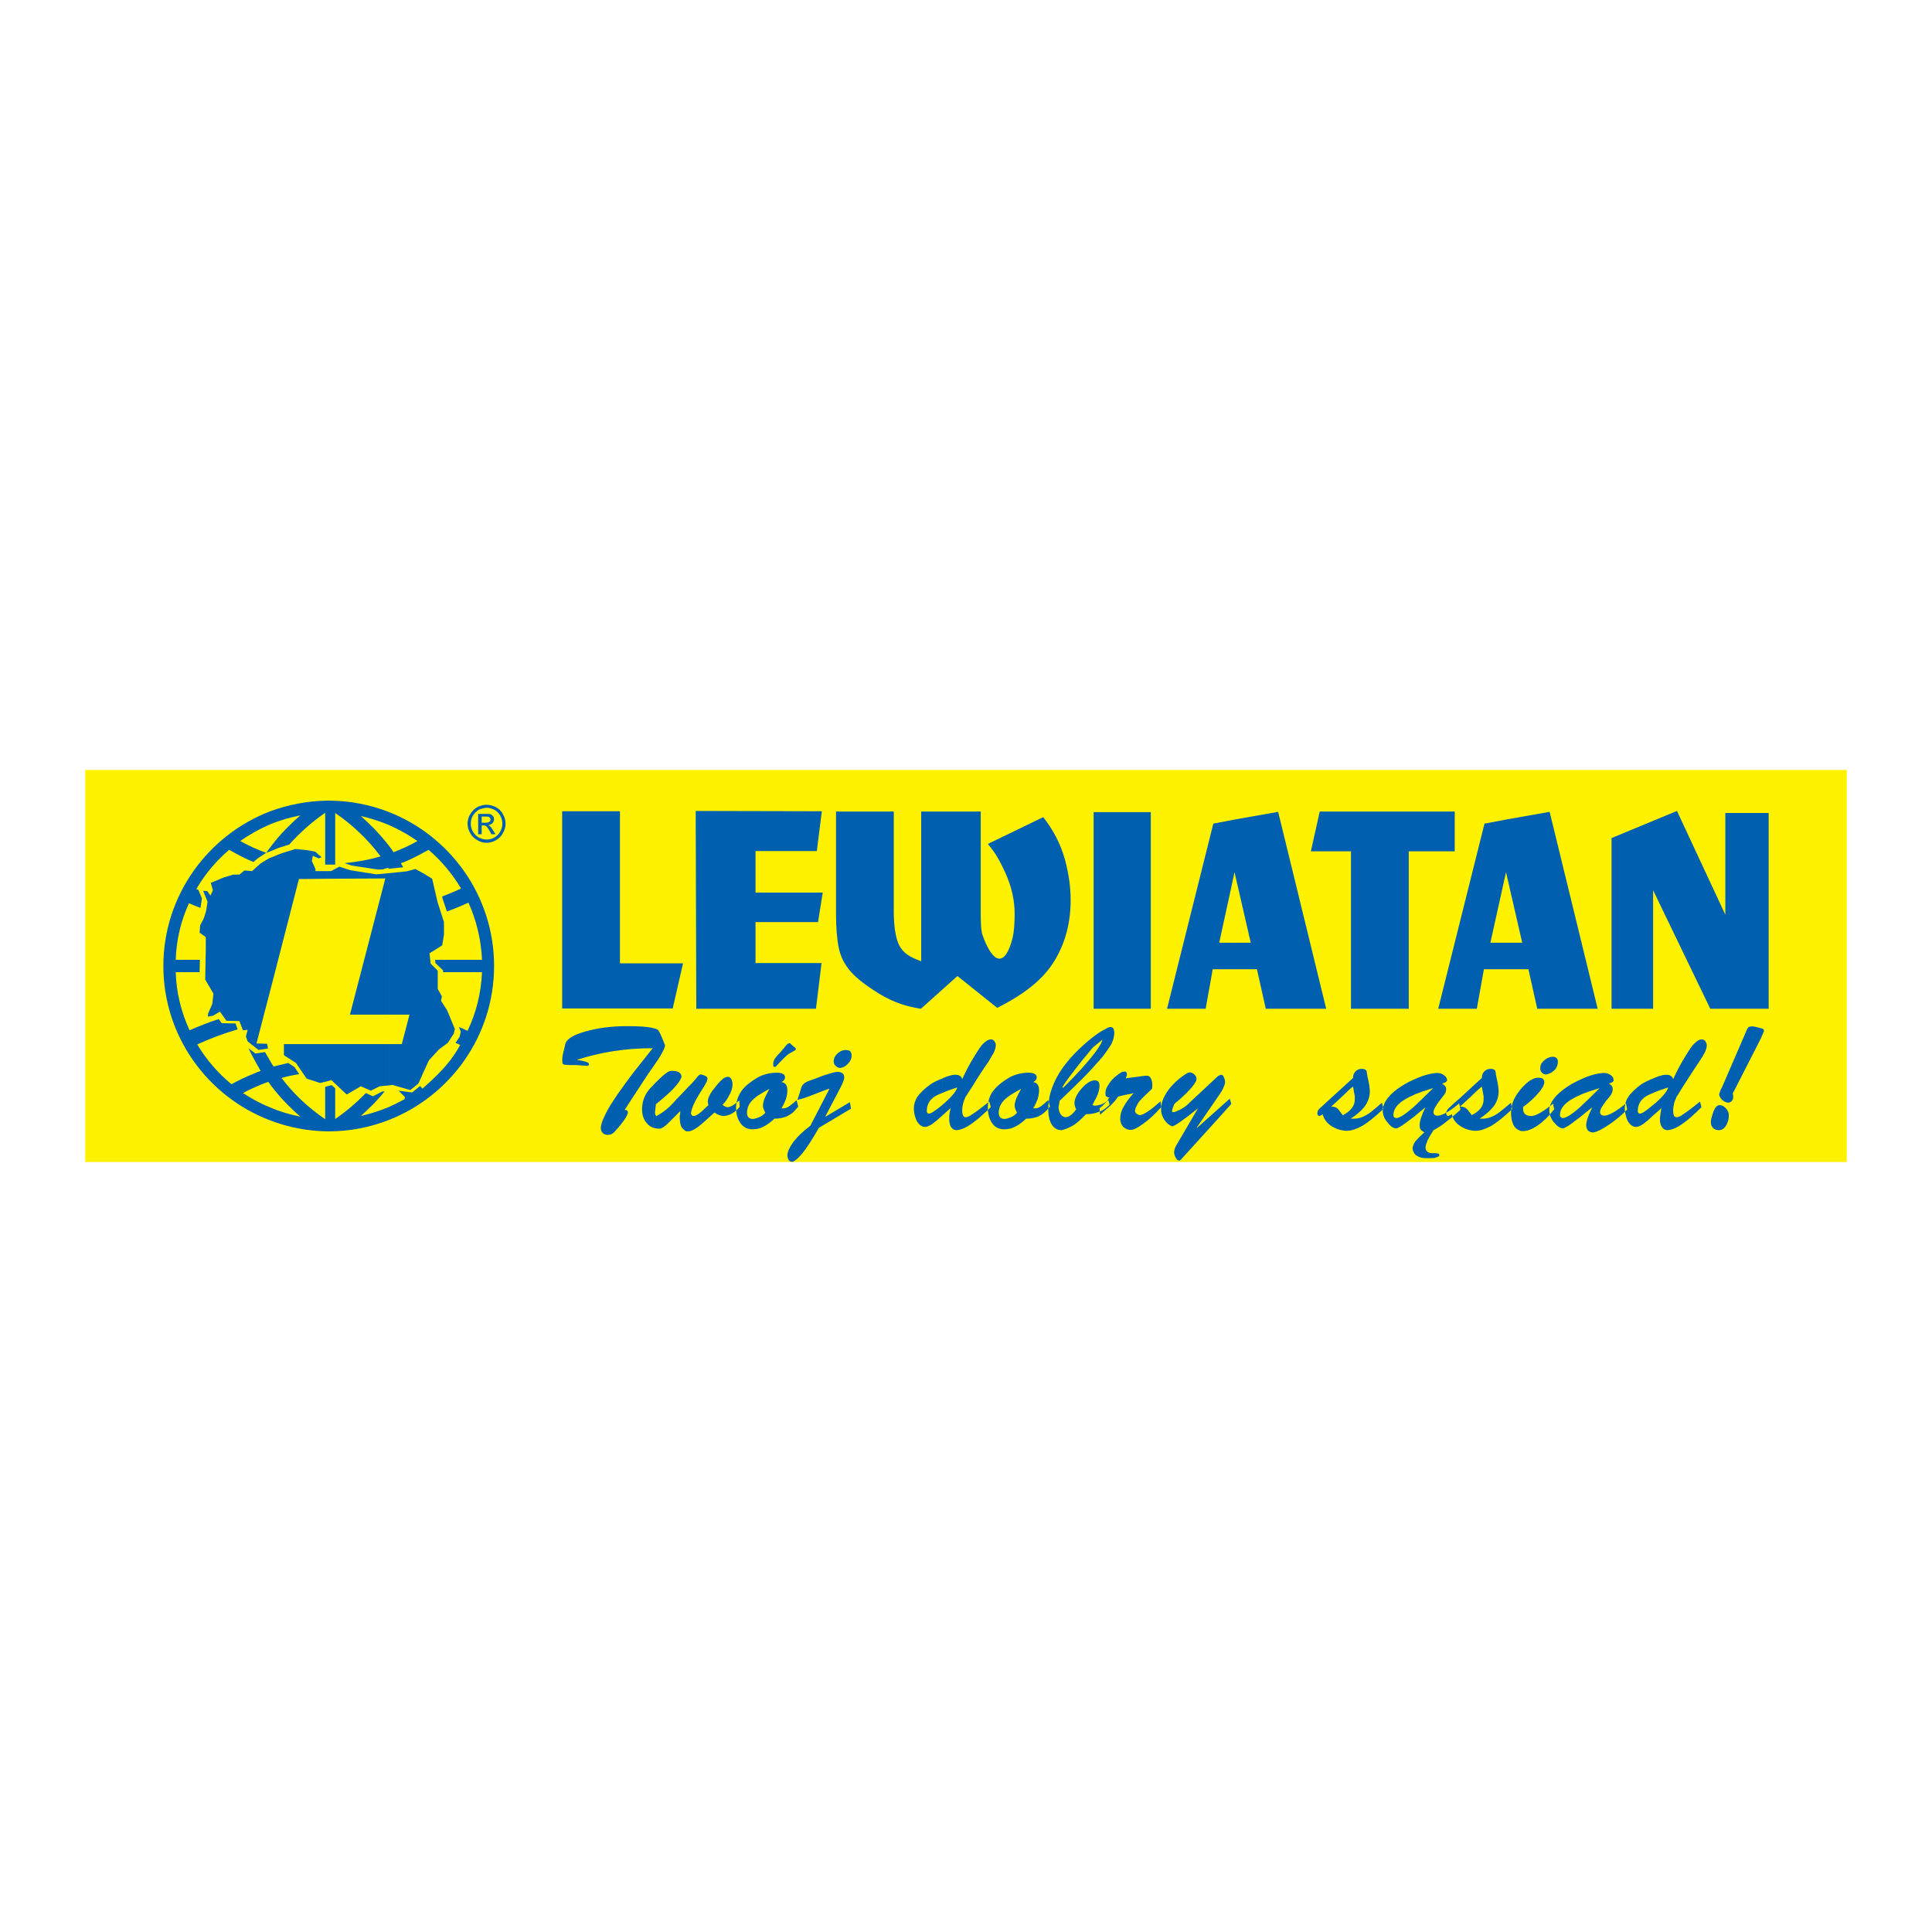
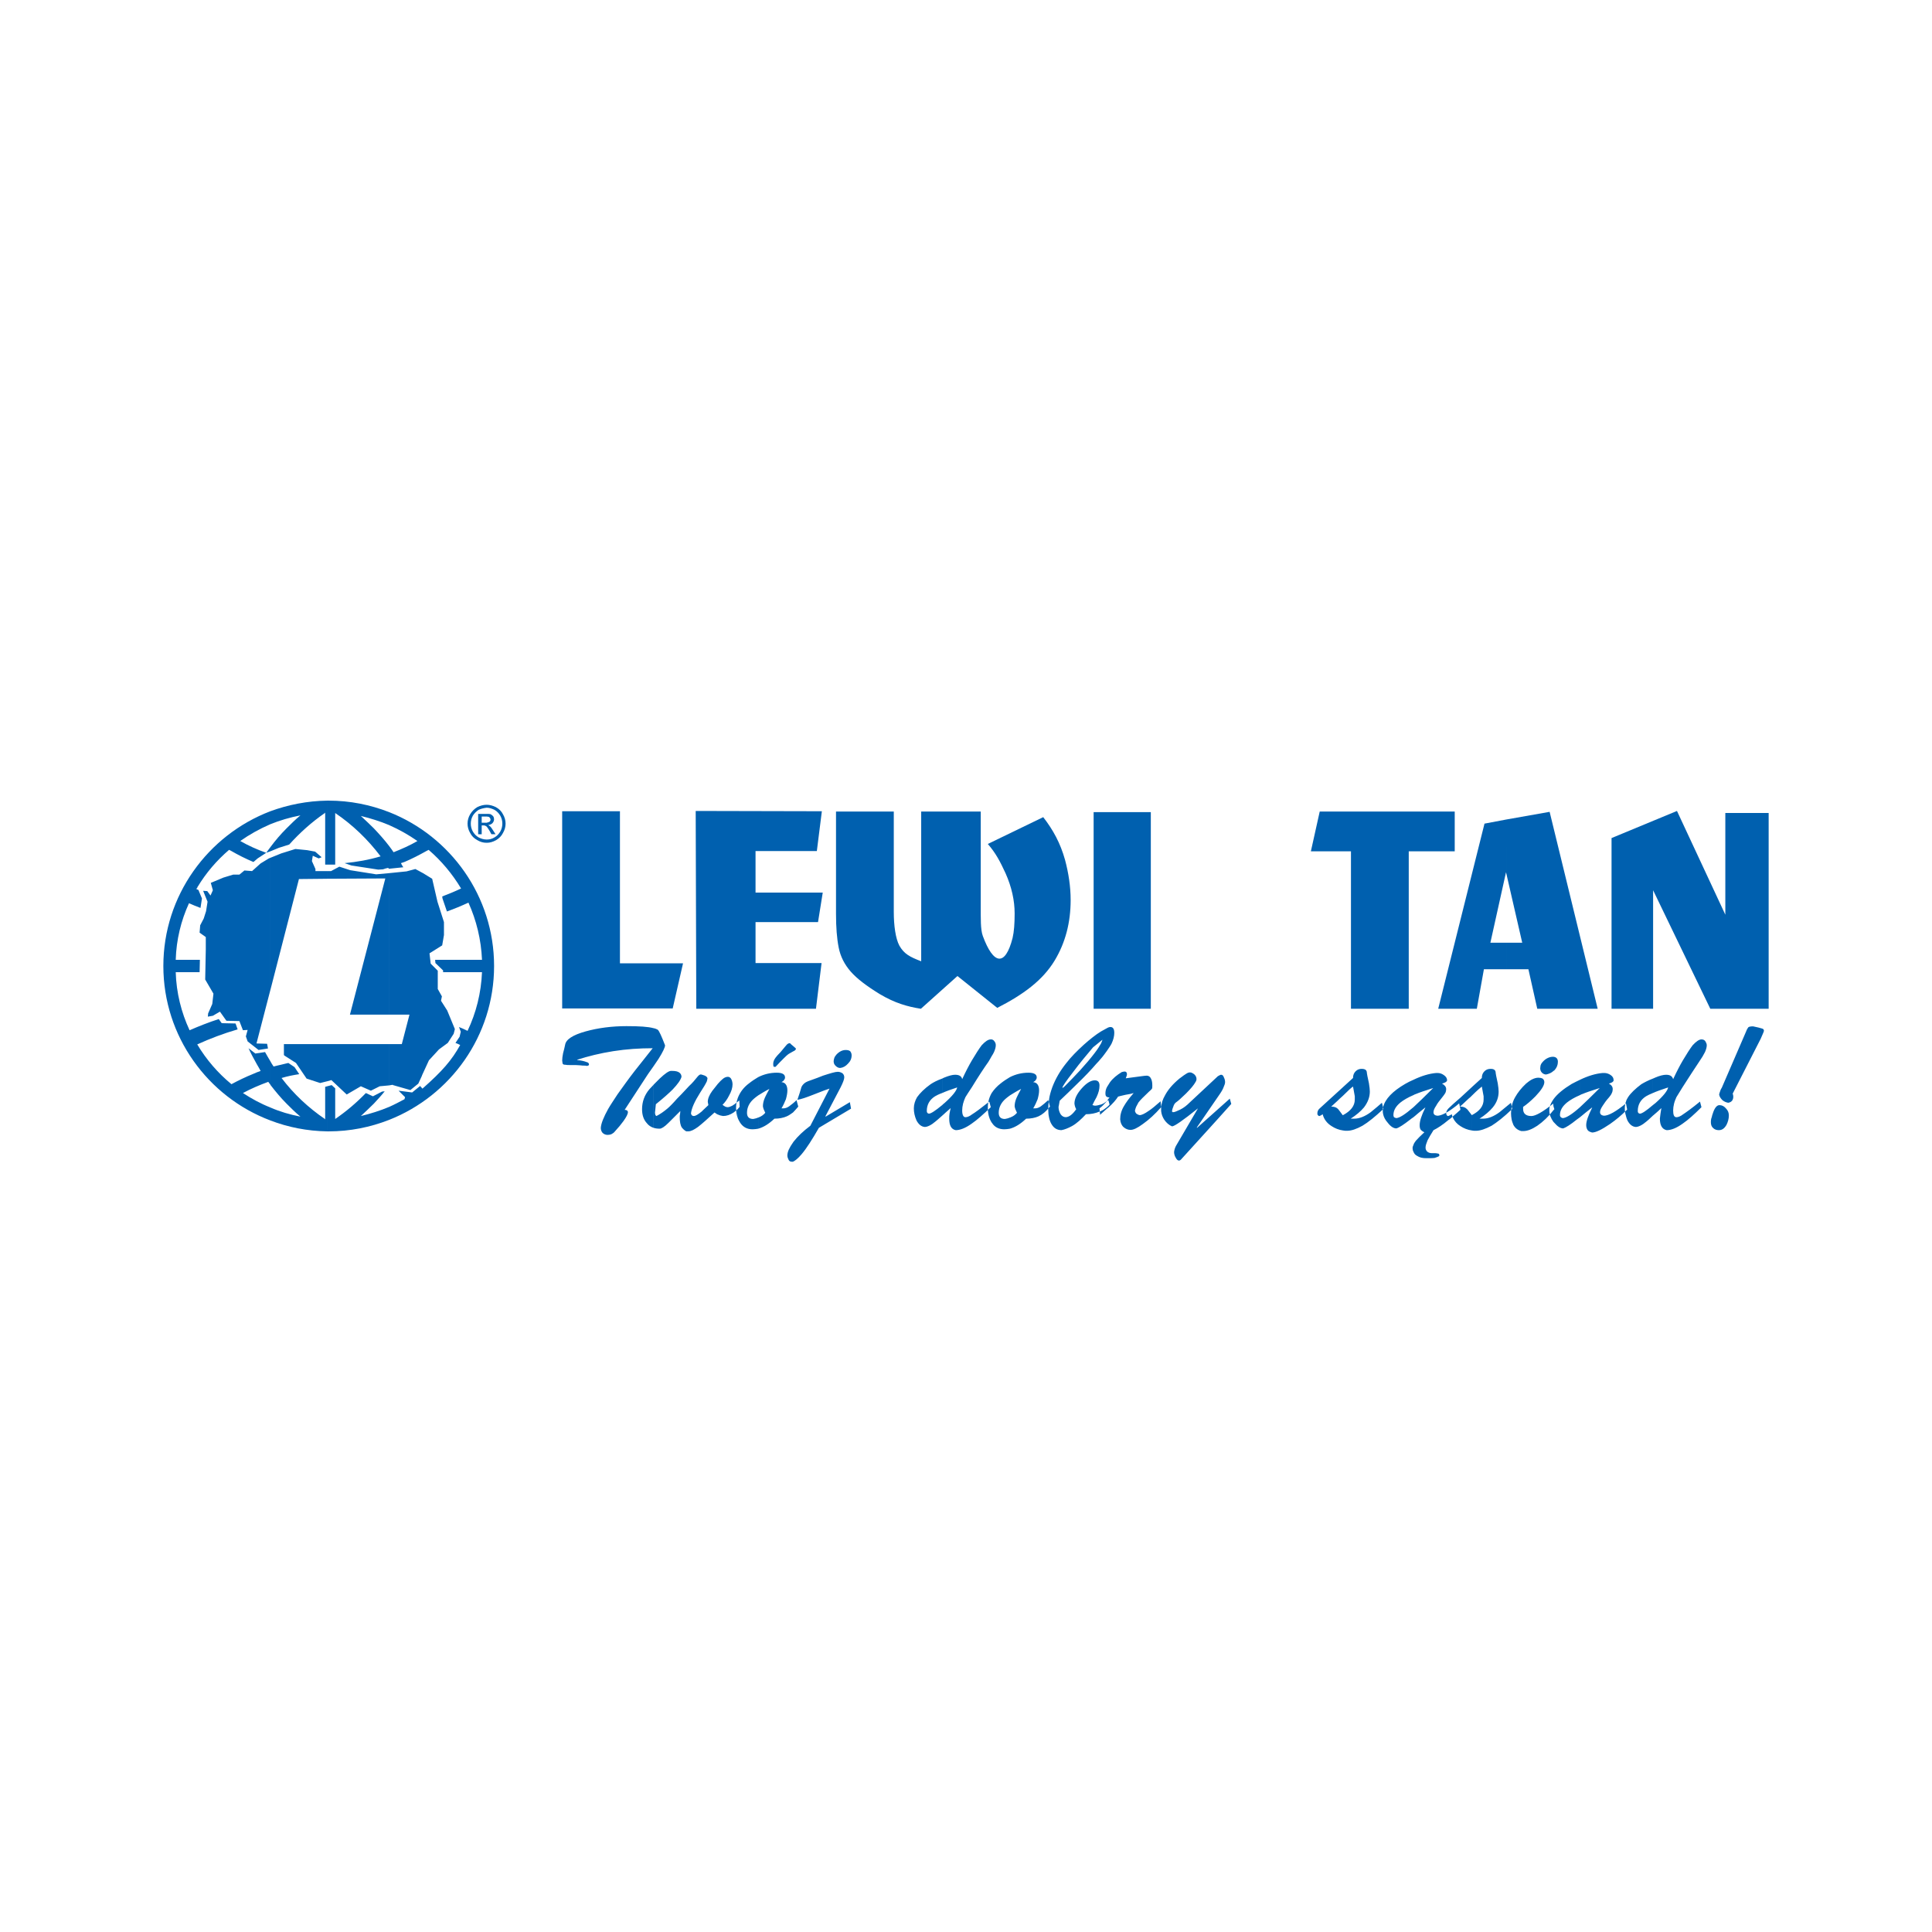
<svg xmlns="http://www.w3.org/2000/svg" version="1.0" id="Layer_1" x="0px" y="0px" width="192.756px" height="192.756px" viewBox="0 0 192.756 192.756" enable-background="new 0 0 192.756 192.756" xml:space="preserve">
  <g>
    <polygon fill-rule="evenodd" clip-rule="evenodd" fill="#FFFFFF" points="0,0 192.756,0 192.756,192.756 0,192.756 0,0  " />
-     <polygon fill-rule="evenodd" clip-rule="evenodd" fill="#FFF200" points="8.504,115.936 184.252,115.936 184.252,76.821    8.504,76.821 8.504,115.936 8.504,115.936  " />
    <path fill-rule="evenodd" clip-rule="evenodd" fill="#0060AF" d="M38.825,81.026c6.117,2.411,10.47,8.381,10.47,15.352   c0,6.97-4.353,12.94-10.47,15.351l0,0v-1.293l0,0c0.529-0.236,1.029-0.5,1.529-0.766l0,0l0.059-0.205l-0.646-0.646l1.353,0.176   l0.794-0.646l0.235,0.264l0,0c2-1.764,2.911-2.822,3.764-4.352c-0.147-0.088-0.323-0.148-0.47-0.207l0,0l0.412-0.617l0.117-0.5   l-0.176-0.471l0,0c0.294,0.117,0.559,0.236,0.853,0.383c0.853-1.795,1.353-3.764,1.441-5.853l0,0h-3.882v-0.176l-0.765-0.735   l-0.029-0.323h4.676l0,0c-0.088-2.029-0.559-3.941-1.353-5.706c-0.706,0.324-1.412,0.618-2.147,0.882l0,0l-0.441-1.294   l-0.029-0.206l0,0c0.618-0.235,1.265-0.5,1.882-0.794c-0.882-1.471-1.97-2.764-3.235-3.853c-0.059,0.03-0.118,0.059-0.177,0.088   c-0.735,0.412-1.47,0.794-2.235,1.118c-0.118,0.029-0.235,0.088-0.353,0.118c0.059,0.147,0.147,0.264,0.235,0.412l0,0l-1.412,0.147   v-2.265l0,0c0.029,0.03,0.059,0.088,0.088,0.118c0.118,0.147,0.235,0.323,0.353,0.5c0.824-0.323,1.618-0.676,2.382-1.118   c-0.882-0.617-1.823-1.147-2.823-1.588l0,0V81.026L38.825,81.026L38.825,81.026L38.825,81.026z M38.825,108.289l0.353-0.059   l0.029,0.029l1.735,0.498l0.794-0.646l0.353-0.764l0.029-0.088l0.677-1.471l1-1.088l0.882-0.648l0.588-0.912l0.118-0.469   l-0.765-1.854L44,99.848l0.088-0.441l-0.412-0.734v-1.824l-0.706-0.706l-0.118-1.029l1.265-0.794l0.177-1.029v-1.294l-0.647-2.029   l-0.529-2.294l-0.912-0.559l-0.765-0.412l-0.882,0.235l-1.735,0.176v14.117h2.029l-0.765,2.941h-1.265V108.289L38.825,108.289   L38.825,108.289z M32.796,79.879c2.117,0,4.146,0.412,6.029,1.147l0,0v1.294l0,0c-0.912-0.382-1.853-0.676-2.823-0.912   c0.441,0.412,0.882,0.823,1.294,1.235c0.529,0.559,1.059,1.147,1.529,1.765l0,0v2.265h-0.029l0,0   c-0.03-0.029-0.059-0.059-0.059-0.088c-0.176,0.029-0.353,0.088-0.529,0.147l0,0l-0.471,0.03l-2.676-0.412l-0.677-0.235l0,0   c1.235-0.118,2.412-0.324,3.588-0.677c-1.264-1.676-2.793-3.147-4.529-4.323l0,0v-0.029l0,0l0,0l0,0v5.176h-0.794v-6.382l0,0   C32.708,79.879,32.766,79.879,32.796,79.879L32.796,79.879L32.796,79.879L32.796,79.879L32.796,79.879z M38.825,111.729   c-1.882,0.736-3.912,1.148-6.029,1.148c-0.03,0-0.088,0-0.147,0l0,0v-4.5l0.441-0.117l0.353,0.322v3.059l0,0l0,0l0,0l0,0l0,0   c1.118-0.764,2.118-1.617,3.059-2.588l0,0l0.706,0.324l0.912-0.471l0.264-0.029l0,0c-0.353,0.441-0.706,0.822-1.088,1.234   c-0.412,0.412-0.853,0.824-1.294,1.236c0.97-0.236,1.912-0.529,2.823-0.912l0,0V111.729L38.825,111.729L38.825,111.729   L38.825,111.729z M38.825,87.114l-1.294,0.118l-2.588-0.412l-1.088-0.353l-0.823,0.441h-0.383v0.765l5.794-0.03l-3.529,13.587   h3.912V87.114L38.825,87.114L38.825,87.114L38.825,87.114z M38.825,104.172h-6.176v3.705l0.412-0.117l1.529,1.439l1.412-0.822   l1,0.441l0.882-0.441l0.941-0.088V104.172L38.825,104.172L38.825,104.172z M32.648,112.877c-2-0.031-3.911-0.412-5.676-1.09l0,0   v-1.293l0,0c0.941,0.412,1.941,0.705,3,0.912c-0.5-0.412-0.941-0.854-1.382-1.295c-0.588-0.588-1.118-1.234-1.618-1.881   c0,0,0,0,0-0.031l0,0v-2.322l0,0c0.088,0.176,0.206,0.354,0.324,0.529c0.118-0.029,0.235-0.059,0.353-0.088   c0.382-0.088,0.735-0.178,1.118-0.266l0,0l0.617,0.412l0.471,0.705l0,0c-0.588,0.09-1.177,0.207-1.765,0.383   c1.206,1.588,2.676,2.971,4.323,4.088l0,0v0.029l0,0h0.029l0,0v-3.234l0.206-0.059V112.877L32.648,112.877L32.648,112.877   L32.648,112.877z M26.973,80.938c1.765-0.647,3.676-1.029,5.676-1.059l0,0v6.382h-0.206v-5.176l0,0h-0.029l0,0v0.029l0,0   c-1.323,0.912-2.5,1.971-3.559,3.147l0,0l-1.029,0.324l-0.853,0.353v-0.412l0,0l0,0c0.5-0.676,1.029-1.294,1.618-1.882   c0.441-0.441,0.882-0.882,1.382-1.294c-1.059,0.206-2.059,0.5-3,0.882l0,0V80.938L26.973,80.938L26.973,80.938L26.973,80.938z    M32.648,86.908h-1.176v-0.206l-0.353-0.794l0.088-0.529l0.588,0.265l0.294-0.118l-0.647-0.559l-0.794-0.146l-1.176-0.118   l-1.412,0.441l-1.088,0.441v13.205l2.853-11.087l2.823-0.029V86.908L32.648,86.908L32.648,86.908L32.648,86.908z M32.648,104.172   h-4.323v1.088l0.059,0.059l1.147,0.734l1.059,1.559l1.353,0.441l0.706-0.176V104.172L32.648,104.172L32.648,104.172z    M26.973,111.787c-6.234-2.352-10.675-8.381-10.675-15.409c0-7.029,4.441-13.058,10.675-15.44l0,0v1.294l0,0   c-1.088,0.471-2.088,1.029-3,1.676c0.824,0.471,1.676,0.853,2.588,1.176c0.117-0.176,0.264-0.353,0.411-0.559l0,0v0.412   l-0.411,0.146l-0.853,0.559l-0.412,0.353l0,0h-0.029c-0.765-0.324-1.529-0.706-2.235-1.118c-0.059-0.03-0.118-0.059-0.177-0.088   c-1.235,1.059-2.294,2.294-3.146,3.706l0,0l-0.03-0.029l0.03,0.059l0,0c-0.059,0.059-0.088,0.117-0.118,0.176   c0.059,0.03,0.147,0.059,0.206,0.089l0,0l0.353,0.853l-0.147,0.941l0,0c-0.382-0.146-0.765-0.294-1.147-0.47   c-0.794,1.735-1.265,3.646-1.323,5.646l0,0h2.411l-0.029,1.235h-2.382l0,0c0.059,2.06,0.559,4.028,1.382,5.794   c0.941-0.412,1.912-0.795,2.911-1.117l0,0l0,0l0.294,0.41l1.382,0.031l0.206,0.588l0,0c-1.412,0.412-2.735,0.91-4.029,1.5   c0.912,1.529,2.059,2.852,3.412,3.969c0.706-0.381,1.441-0.734,2.176-1.029c0.235-0.117,0.5-0.205,0.735-0.293   c-0.118-0.236-0.265-0.471-0.382-0.676c-0.294-0.531-0.588-1.061-0.823-1.59l0,0l0.676,0.529l0.971-0.146l0,0   c0.176,0.324,0.353,0.617,0.529,0.912l0,0v2.322l0,0c-0.088-0.088-0.147-0.176-0.206-0.264c-0.882,0.324-1.706,0.676-2.529,1.117   c0.853,0.559,1.765,1.059,2.735,1.441l0,0V111.787L26.973,111.787L26.973,111.787L26.973,111.787z M26.973,85.584l-0.147,0.059   l-0.823,0.5l-0.853,0.765l-0.765-0.059l-0.5,0.412h-0.617l-0.971,0.294l-1.265,0.529l0.206,0.735l-0.235,0.529l-0.324-0.441   l-0.412-0.03l0.441,1.088l-0.147,0.941l-0.235,0.735l-0.353,0.676l-0.059,0.735l0.618,0.441v1.235l-0.059,3l0.823,1.412   l-0.118,1.029l-0.412,0.941l-0.029,0.322l0.5-0.088l0.706-0.412l0.647,0.912l1.294,0.029l0.353,0.912l0.47-0.029l-0.176,0.646   l0.176,0.5l1.088,0.854l0.941-0.148l-0.088-0.469l-1.059-0.031l1.382-5.322V85.584L26.973,85.584L26.973,85.584z" />
    <path fill-rule="evenodd" clip-rule="evenodd" fill="#0060AF" d="M48.559,80.291c0.294,0,0.618,0.088,0.912,0.235   c0.324,0.176,0.559,0.412,0.706,0.706c0.177,0.294,0.265,0.618,0.265,0.941c0,0.323-0.088,0.647-0.265,0.941   c-0.146,0.294-0.382,0.529-0.676,0.706c-0.323,0.177-0.617,0.265-0.941,0.265l0,0l0,0v-0.324l0,0l0,0   c0.265,0,0.529-0.059,0.765-0.206c0.265-0.146,0.441-0.353,0.588-0.588c0.146-0.265,0.206-0.529,0.206-0.794   c0-0.265-0.059-0.529-0.206-0.794c-0.147-0.235-0.324-0.441-0.588-0.588c-0.265-0.118-0.5-0.206-0.765-0.206l0,0l0,0V80.291   L48.559,80.291L48.559,80.291L48.559,80.291L48.559,80.291L48.559,80.291L48.559,80.291z M48.559,82.467   c0.059,0.088,0.176,0.235,0.294,0.441l0,0l0.176,0.323h0.412l-0.265-0.412l0,0c-0.118-0.177-0.206-0.324-0.294-0.382   c-0.059-0.059-0.118-0.088-0.177-0.118c0.177-0.03,0.323-0.088,0.412-0.177c0.117-0.118,0.176-0.264,0.176-0.412   c0-0.088-0.03-0.206-0.088-0.294c-0.088-0.088-0.147-0.147-0.265-0.206c-0.088-0.029-0.206-0.029-0.382-0.029l0,0v0.265l0,0   c0.088,0,0.147,0.029,0.206,0.029c0.059,0.03,0.088,0.059,0.118,0.118c0.029,0.03,0.059,0.088,0.059,0.147   c0,0.088-0.029,0.176-0.118,0.235c-0.059,0.029-0.147,0.059-0.265,0.088l0,0V82.467L48.559,82.467L48.559,82.467z M48.559,84.085   c-0.353,0-0.647-0.088-0.941-0.265c-0.323-0.176-0.559-0.411-0.706-0.706c-0.176-0.294-0.265-0.618-0.265-0.941   c0-0.324,0.088-0.647,0.265-0.941c0.177-0.294,0.412-0.529,0.706-0.706c0.294-0.147,0.618-0.235,0.941-0.235l0,0v0.294l0,0   c-0.265,0.03-0.529,0.088-0.794,0.206c-0.235,0.147-0.441,0.353-0.588,0.588c-0.147,0.265-0.206,0.529-0.206,0.794   c0,0.265,0.059,0.529,0.206,0.794c0.147,0.235,0.323,0.441,0.588,0.588c0.235,0.118,0.5,0.206,0.794,0.206l0,0V84.085   L48.559,84.085L48.559,84.085L48.559,84.085z M48.559,81.203c-0.059,0-0.088,0-0.147,0l0,0h-0.706v2.029h0.353V82.35h0.176l0,0   c0.118,0,0.206,0.029,0.265,0.088c0.029,0,0.029,0.029,0.059,0.029l0,0v-0.382l0,0c-0.029,0-0.088,0-0.118,0l0,0h-0.382v-0.618   h0.353l0,0c0.059,0,0.088,0,0.147,0l0,0V81.203L48.559,81.203L48.559,81.203z" />
    <polygon fill-rule="evenodd" clip-rule="evenodd" fill="#0060AF" points="164.931,100.643 160.784,100.643 160.784,83.614    167.312,80.909 172.136,91.26 172.136,81.114 176.459,81.114 176.459,100.643 170.636,100.643 164.931,88.82 164.931,100.643    164.931,100.643  " />
    <polygon fill-rule="evenodd" clip-rule="evenodd" fill="#0060AF" points="134.786,84.938 130.786,84.938 131.669,80.968    145.138,80.968 145.138,84.938 140.551,84.938 140.551,100.643 134.786,100.643 134.786,84.938 134.786,84.938  " />
-     <path fill-rule="evenodd" clip-rule="evenodd" fill="#0060AF" d="M123.199,81.762l4.322-0.765l4.794,19.646h-6.028l-0.883-3.941   h-2.205v-2.646h1.588l-1.588-6.911V81.762L123.199,81.762L123.199,81.762z M116.435,100.643l4.617-18.469l2.147-0.412v5.382   l-0.029-0.118l-1.529,7.029h1.559v2.646h-2.206l-0.706,3.941H116.435L116.435,100.643L116.435,100.643z" />
    <path fill-rule="evenodd" clip-rule="evenodd" fill="#0060AF" d="M150.285,81.762l4.322-0.765l4.794,19.646h-6.028l-0.883-3.941   h-2.205v-2.646h1.588l-1.588-6.911V81.762L150.285,81.762L150.285,81.762z M143.491,100.643l4.617-18.469l2.177-0.412v5.382   l-0.03-0.118l-1.559,7.029h1.589v2.646h-2.235l-0.706,3.941H143.491L143.491,100.643L143.491,100.643z" />
    <polygon fill-rule="evenodd" clip-rule="evenodd" fill="#0060AF" points="109.112,100.643 109.112,81.026 114.817,81.026    114.817,100.643 109.112,100.643 109.112,100.643  " />
    <path fill-rule="evenodd" clip-rule="evenodd" fill="#0060AF" d="M83.409,91.172V80.968h5.764v10.028l0,0   c0,1.323,0.176,2.646,0.559,3.353c0.471,0.823,1.029,1.118,2.176,1.559l0,0V80.968h5.941v9.234l0,0c0,1.47-0.029,2.529,0.205,3.176   c1.06,2.882,2.235,3.088,2.971,0.206c0.147-0.618,0.206-1.441,0.206-2.441c0-1.294-0.294-2.647-0.912-4.029   c-0.529-1.146-0.97-2-1.764-2.911l0,0l5.528-2.676l0,0c1,1.294,1.706,2.588,2.177,4.264c0.353,1.323,0.559,2.676,0.559,4   c0,2.265-0.529,4.265-1.588,6.029c-1.206,2-3.147,3.412-5.735,4.736l0,0l-3.97-3.178l-3.647,3.266l0,0   c-1.323-0.207-2.588-0.559-4.117-1.471c-1.294-0.795-2.265-1.529-2.882-2.235c-0.618-0.706-1.03-1.5-1.206-2.412   C83.497,93.643,83.409,92.525,83.409,91.172L83.409,91.172L83.409,91.172L83.409,91.172z" />
    <polygon fill-rule="evenodd" clip-rule="evenodd" fill="#0060AF" points="81.997,80.938 81.497,84.908 75.38,84.908 75.38,89.055    82.085,89.055 81.615,91.996 75.38,91.996 75.38,96.083 81.968,96.083 81.409,100.643 69.469,100.643 69.41,80.909 81.997,80.938    81.997,80.938  " />
    <polygon fill-rule="evenodd" clip-rule="evenodd" fill="#0060AF" points="56.088,100.613 56.088,80.938 61.852,80.938    61.852,96.113 68.146,96.113 67.116,100.613 56.088,100.613 56.088,100.613  " />
    <path fill-rule="evenodd" clip-rule="evenodd" fill="#0060AF" d="M166.43,108.494c-0.617,0.205-1.146,0.383-1.528,0.559l0,0v-1.441   l0,0c0.088-0.029,0.146-0.059,0.205-0.088c0.471-0.205,0.854-0.295,1.118-0.295c0.411,0,0.617,0.148,0.705,0.441   c0.354-0.764,0.677-1.381,0.971-1.881c0.383-0.648,0.706-1.146,0.971-1.5c0.354-0.383,0.647-0.588,0.883-0.588   c0.176,0,0.294,0.059,0.382,0.176c0.088,0.146,0.147,0.266,0.147,0.412c0,0.176-0.06,0.412-0.177,0.676   c-0.147,0.295-0.323,0.588-0.588,0.971c-0.412,0.617-0.971,1.471-1.647,2.529c-0.294,0.471-0.5,0.824-0.617,1   c-0.089,0.205-0.177,0.412-0.235,0.646c-0.059,0.236-0.089,0.471-0.089,0.676c0,0.441,0.089,0.678,0.324,0.678   c0.176,0,0.411-0.088,0.676-0.295c0.265-0.176,0.854-0.588,1.677-1.264l0,0l0.147,0.559l0,0c-0.706,0.705-1.324,1.264-1.883,1.646   c-0.617,0.441-1.146,0.646-1.588,0.646c-0.441-0.088-0.677-0.471-0.677-1.146c0.029-0.176,0.029-0.322,0.06-0.5   c0.029-0.146,0.059-0.354,0.088-0.559c-0.323,0.324-0.617,0.559-0.853,0.764l0,0v-1.057l0,0c0.088-0.061,0.176-0.148,0.265-0.207   C165.96,109.348,166.371,108.818,166.43,108.494L166.43,108.494L166.43,108.494L166.43,108.494L166.43,108.494z M172.871,109.111   c0.029,0.088,0.059,0.178,0.059,0.295c0,0.354-0.177,0.559-0.5,0.617c-0.206-0.029-0.412-0.117-0.588-0.264   c-0.177-0.178-0.294-0.354-0.324-0.561c0.03-0.117,0.059-0.234,0.089-0.293c0.029-0.088,0.059-0.207,0.177-0.383l0,0l2.44-5.646   l0,0c0.059-0.176,0.147-0.295,0.206-0.383c0.088-0.059,0.205-0.088,0.323-0.088l0,0h0.177l0.529,0.117l0,0   c0.117,0.029,0.205,0.059,0.323,0.09c0.147,0.029,0.206,0.117,0.206,0.234c0,0.059-0.118,0.324-0.324,0.795l0,0L172.871,109.111   L172.871,109.111L172.871,109.111L172.871,109.111z M170.871,111.141c0.177-0.588,0.411-0.881,0.677-0.881   c0.264,0,0.47,0.117,0.646,0.322c0.206,0.205,0.294,0.441,0.294,0.707c0,0.322-0.088,0.646-0.235,0.939   c-0.206,0.354-0.441,0.529-0.765,0.529c-0.206,0-0.411-0.059-0.559-0.205c-0.176-0.146-0.235-0.354-0.235-0.588   c0-0.207,0.029-0.383,0.088-0.5C170.812,111.316,170.842,111.199,170.871,111.141L170.871,111.141L170.871,111.141L170.871,111.141   z M164.901,109.053c-0.295,0.117-0.53,0.236-0.677,0.324c-0.559,0.352-0.823,0.852-0.823,1.471c0,0.146,0.059,0.234,0.206,0.264   c0.205,0,0.646-0.293,1.294-0.852l0,0v1.057l0,0c-0.354,0.324-0.56,0.531-0.618,0.561c-0.44,0.381-0.823,0.559-1.088,0.559   c-0.354-0.029-0.618-0.266-0.823-0.648c-0.059-0.146-0.118-0.293-0.147-0.439l0,0v-0.529l0,0c0.029-0.031,0.059-0.09,0.117-0.119   l0,0l-0.117-0.617l0,0l0,0l0,0v-0.176l0,0c0.029-0.146,0.117-0.295,0.206-0.441c0.265-0.412,0.735-0.854,1.323-1.295   c0.294-0.176,0.677-0.381,1.147-0.559l0,0V109.053L164.901,109.053L164.901,109.053z M162.225,109.906v0.176l0,0   c-1,0.824-1.735,1.234-2.206,1.234c-0.235-0.027-0.382-0.146-0.382-0.352c0-0.178,0.088-0.383,0.265-0.646   c0.147-0.236,0.353-0.529,0.647-0.854c0.117-0.146,0.205-0.266,0.265-0.412c0.059-0.117,0.088-0.264,0.088-0.383   c0-0.234-0.117-0.41-0.383-0.559c0.324-0.088,0.471-0.205,0.471-0.322c0-0.236-0.088-0.383-0.294-0.529   c-0.206-0.148-0.441-0.207-0.646-0.207l0,0h-0.147l0,0c-0.706,0.059-1.471,0.295-2.265,0.676l0,0v1.529l0,0   c0.089-0.059,0.177-0.088,0.265-0.117c0.265-0.117,0.853-0.322,1.706-0.588c-0.854,0.854-1.5,1.471-1.941,1.883   c0,0-0.029,0-0.029,0.029l0,0v1l0,0c0.323-0.266,0.706-0.588,1.206-0.971l0,0v0.029l0,0c-0.382,0.766-0.589,1.324-0.589,1.734   c0,0.207,0.06,0.383,0.147,0.5c0.088,0.119,0.235,0.178,0.441,0.236c0.382,0,0.971-0.295,1.794-0.854   c0.588-0.412,1.117-0.852,1.588-1.322l0,0v0.529l0,0c-0.088-0.266-0.118-0.5-0.118-0.766   C162.106,110.348,162.137,110.141,162.225,109.906L162.225,109.906L162.225,109.906L162.225,109.906z M157.637,107.729v1.529l0,0   c-0.559,0.236-1,0.502-1.294,0.736c-0.471,0.383-0.706,0.793-0.706,1.264c0,0.09,0.03,0.148,0.089,0.207   c0.029,0.029,0.088,0.059,0.177,0.088c0.323,0,0.911-0.354,1.734-1.088l0,0v1l0,0c-0.117,0.088-0.206,0.146-0.323,0.234   c-0.617,0.5-1.088,0.795-1.353,0.883c-0.265,0-0.559-0.176-0.883-0.559c-0.029-0.029-0.059-0.059-0.088-0.088l0,0v-1.178l0,0   c0.029-0.029,0.059-0.059,0.088-0.088l0,0l-0.088-0.293v-0.707l0,0c0.382-0.529,1-1.029,1.823-1.529   C157.107,107.994,157.372,107.848,157.637,107.729L157.637,107.729L157.637,107.729L157.637,107.729L157.637,107.729z    M154.99,106.848v-1.412l0,0c0.294,0.029,0.441,0.205,0.441,0.5c0,0.324-0.118,0.588-0.324,0.824   C155.078,106.789,155.049,106.818,154.99,106.848L154.99,106.848L154.99,106.848L154.99,106.848z M154.99,105.436v1.412l0,0   c-0.177,0.176-0.441,0.293-0.735,0.354c-0.147,0-0.294-0.061-0.412-0.178c-0.117-0.117-0.176-0.264-0.176-0.441   c0-0.088,0.029-0.176,0.029-0.264c0.029-0.088,0.059-0.146,0.088-0.207c0.147-0.205,0.323-0.381,0.529-0.5   c0.206-0.117,0.412-0.176,0.589-0.176C154.932,105.436,154.961,105.436,154.99,105.436L154.99,105.436L154.99,105.436   L154.99,105.436L154.99,105.436z M154.99,109.67v0.707l-0.029-0.266l0,0c-1.029,0.824-1.765,1.236-2.177,1.236   c-0.529,0-0.823-0.236-0.823-0.707l0,0v-0.205l0,0c0.353-0.236,0.765-0.588,1.235-1.059c0.588-0.619,0.882-1.088,0.882-1.412   c0-0.146-0.059-0.266-0.176-0.354c-0.118-0.059-0.265-0.088-0.412-0.088c-0.206,0-0.441,0.059-0.706,0.205   c-0.206,0.119-0.382,0.266-0.529,0.383c-0.471,0.441-0.823,0.883-1.088,1.354c-0.177,0.295-0.294,0.646-0.353,0.971l0,0v-0.059   l0.059,0.264l0,0c-0.029,0.029-0.029,0.029-0.059,0.059l0,0v0.971l0,0c0.029,0.207,0.117,0.383,0.176,0.559   c0.177,0.324,0.441,0.529,0.794,0.617l0,0h0.206l0,0c0.383,0,0.854-0.176,1.383-0.529c0.588-0.41,1.117-0.91,1.617-1.559l0,0v1.178   l0,0c-0.265-0.383-0.412-0.736-0.412-1.117c0-0.178,0-0.295,0.029-0.354C154.667,110.199,154.813,109.936,154.99,109.67   L154.99,109.67L154.99,109.67L154.99,109.67z M150.814,110.377v0.059l0,0c-0.03,0.205-0.06,0.412-0.06,0.646   c0,0.207,0.029,0.412,0.06,0.588l0,0v-0.971l0,0c-0.765,0.736-1.441,1.266-2,1.617c-0.618,0.324-1.118,0.502-1.559,0.502   c-0.147,0-0.265,0-0.412-0.031l0,0v-1.529l0,0c0.794-0.41,1.177-0.91,1.177-1.559l0,0v-0.322l-0.177-0.971l0,0   c-0.117,0.088-0.471,0.383-1,0.912l0,0v-0.854l1-0.912l0,0c0-0.293,0.088-0.5,0.265-0.676s0.382-0.236,0.617-0.236   c0.324,0,0.5,0.119,0.5,0.412c0,0.029,0.06,0.383,0.206,1.029c0.059,0.354,0.088,0.648,0.088,0.824   c0,0.559-0.176,1.088-0.588,1.588c-0.323,0.383-0.765,0.764-1.323,1.117c0.147,0,0.265,0,0.353,0c0.529,0,1.089-0.234,1.647-0.646   c0.471-0.383,0.853-0.705,1.146-0.941l0,0L150.814,110.377L150.814,110.377L150.814,110.377z M146.844,108.465v0.854l0,0   c-0.088,0.088-0.206,0.205-0.323,0.293c-0.354,0.324-0.618,0.588-0.823,0.766l0,0v-0.854L146.844,108.465L146.844,108.465   L146.844,108.465L146.844,108.465z M146.844,111.258v1.529l0,0c-0.411-0.059-0.794-0.205-1.146-0.439l0,0l0,0v-1.619l0,0   c0-0.029,0-0.029,0-0.029l0,0v-0.059v-0.234l0,0c0.265,0,0.47,0.059,0.646,0.234C146.373,110.641,146.521,110.848,146.844,111.258   L146.844,111.258L146.844,111.258L146.844,111.258L146.844,111.258z M145.697,109.523v0.854l0,0c0,0-0.03,0-0.03,0.029h0.03l0,0   v0.234l-0.118-0.559l0,0c-0.206,0.178-0.412,0.354-0.588,0.471l0,0v-0.412L145.697,109.523L145.697,109.523L145.697,109.523   L145.697,109.523z M145.697,110.729v1.619l0,0c-0.324-0.207-0.56-0.471-0.706-0.766l0,0v-0.234l0,0   C145.256,111.141,145.491,110.906,145.697,110.729L145.697,110.729L145.697,110.729L145.697,110.729z M144.991,110.141v0.412l0,0   c-0.677,0.5-1.235,0.764-1.589,0.764c-0.264-0.027-0.382-0.146-0.382-0.352c0-0.178,0.088-0.383,0.265-0.646   c0.117-0.236,0.353-0.529,0.617-0.854c0.118-0.146,0.206-0.266,0.295-0.412c0.059-0.117,0.088-0.264,0.088-0.383   c0-0.234-0.147-0.41-0.412-0.559c0.324-0.088,0.5-0.205,0.5-0.322c0-0.236-0.117-0.383-0.323-0.529   c-0.206-0.148-0.412-0.207-0.617-0.207l0,0h-0.147l0,0c-0.705,0.059-1.471,0.295-2.265,0.676l0,0v1.529l0,0   c0.089-0.059,0.177-0.088,0.265-0.117c0.265-0.117,0.854-0.322,1.706-0.588c-0.853,0.854-1.5,1.471-1.94,1.883   c0,0-0.03,0-0.03,0.029l0,0v1l0,0c0.294-0.266,0.706-0.588,1.177-0.971l0,0v0.029l0,0c-0.383,0.766-0.559,1.324-0.559,1.734   c0,0.207,0.029,0.354,0.117,0.471c0.089,0.09,0.206,0.178,0.354,0.236c-0.383,0.352-0.677,0.646-0.854,0.852   c-0.117,0.148-0.205,0.295-0.235,0.412l0,0v0.678l0,0c0.059,0.176,0.177,0.322,0.354,0.41c0.265,0.178,0.559,0.236,0.911,0.236   c0.412,0,0.677,0,0.854-0.029c0.146-0.059,0.294-0.088,0.44-0.178c0,0,0-0.029,0.029-0.088c0-0.029-0.029-0.088-0.059-0.146   c-0.117-0.029-0.235-0.059-0.353-0.059c-0.118,0-0.235,0-0.354,0c-0.176,0-0.323-0.059-0.44-0.146   c-0.118-0.119-0.177-0.236-0.177-0.412c0-0.207,0.088-0.441,0.206-0.736c0.147-0.293,0.353-0.617,0.588-1   c0.412-0.205,0.912-0.529,1.471-1c0.177-0.117,0.353-0.264,0.5-0.41l0,0v0.234l0,0c-0.06-0.117-0.118-0.266-0.147-0.412   c-0.146,0.088-0.265,0.146-0.353,0.178c-0.059,0-0.118-0.031-0.147-0.09c-0.029-0.029-0.059-0.117-0.059-0.176   c0-0.176,0.088-0.354,0.235-0.5l0,0L144.991,110.141L144.991,110.141L144.991,110.141z M141.021,107.729v1.529l0,0   c-0.559,0.236-1,0.502-1.294,0.736c-0.471,0.383-0.705,0.793-0.705,1.264c0,0.09,0.029,0.148,0.059,0.207   c0.059,0.029,0.117,0.059,0.206,0.088c0.323,0,0.882-0.354,1.734-1.088l0,0v1l0,0c-0.117,0.088-0.235,0.146-0.323,0.234   c-0.646,0.5-1.088,0.795-1.382,0.883c-0.265,0-0.56-0.176-0.854-0.559c-0.265-0.295-0.411-0.588-0.47-0.883l0,0v-0.471l0,0   l0.029-0.029l0,0l-0.029-0.146v-0.029l0,0c0.205-0.824,0.94-1.588,2.205-2.324C140.462,107.994,140.727,107.848,141.021,107.729   L141.021,107.729L141.021,107.729L141.021,107.729L141.021,107.729z M141.021,114.229v0.678l0,0   c-0.059-0.09-0.088-0.236-0.088-0.354S140.962,114.346,141.021,114.229L141.021,114.229L141.021,114.229L141.021,114.229z    M137.992,110.465v0.029l-0.118-0.471l0,0c-0.265,0.236-0.647,0.559-1.117,0.941c-0.56,0.412-1.118,0.646-1.647,0.646   c-0.088,0-0.206,0-0.353,0c0.559-0.354,1-0.734,1.323-1.117c0.383-0.5,0.588-1.029,0.588-1.588c0-0.176-0.029-0.471-0.088-0.824   c-0.147-0.646-0.206-1-0.206-1.029c0-0.293-0.177-0.412-0.529-0.412c-0.206,0-0.411,0.061-0.588,0.236s-0.265,0.383-0.265,0.676   l0,0l-1,0.912v0.854l0,0c0.529-0.529,0.853-0.824,1-0.912l0,0l0.176,0.971v0.322l0,0c0,0.648-0.411,1.148-1.176,1.559l0,0v1.529   l0,0c0.147,0.031,0.265,0.031,0.411,0.031c0.441,0,0.941-0.178,1.529-0.502c0.589-0.352,1.266-0.91,2.06-1.646l0,0v0.471l0,0   c-0.03-0.117-0.03-0.205-0.03-0.322C137.962,110.641,137.962,110.523,137.992,110.465L137.992,110.465L137.992,110.465   L137.992,110.465L137.992,110.465z M133.992,108.465v0.854l0,0c-0.118,0.088-0.206,0.205-0.323,0.293   c-0.354,0.354-0.647,0.588-0.854,0.795c0.295,0,0.5,0.059,0.677,0.234c0,0,0.177,0.207,0.471,0.617c0.029,0,0.029,0,0.029,0l0,0   v1.529l0,0c-0.412-0.059-0.794-0.205-1.147-0.439c-0.47-0.295-0.765-0.707-0.882-1.178c-0.118,0.088-0.235,0.146-0.323,0.178   c-0.059,0-0.118-0.031-0.147-0.09c-0.059-0.029-0.059-0.117-0.059-0.176c0-0.176,0.059-0.354,0.235-0.5l0,0L133.992,108.465   L133.992,108.465L133.992,108.465L133.992,108.465z M115.847,110.848v-0.354l0,0c0.029-0.412,0.147-0.795,0.383-1.205   c0.294-0.559,0.764-1.119,1.44-1.678c0.354-0.264,0.589-0.441,0.706-0.5c0.146-0.088,0.235-0.117,0.353-0.117   c0.147,0,0.294,0.088,0.441,0.207c0.147,0.146,0.206,0.293,0.206,0.469c0,0.09-0.029,0.178-0.088,0.266   c-0.177,0.324-0.501,0.705-0.971,1.176c-0.412,0.383-0.735,0.707-1,0.883c-0.118,0.088-0.206,0.234-0.265,0.441   c-0.088,0.205-0.118,0.352-0.118,0.471c0.059,0.029,0.089,0.059,0.089,0.059c0.176,0,0.411-0.117,0.735-0.266   c0.353-0.176,0.646-0.412,0.94-0.705l0,0l2.677-2.5l0,0c0.088-0.088,0.146-0.146,0.235-0.176c0.088-0.059,0.146-0.09,0.234-0.09   c0.118,0,0.206,0.09,0.266,0.266c0.088,0.176,0.117,0.324,0.117,0.471s-0.059,0.295-0.147,0.5   c-0.059,0.176-0.205,0.441-0.411,0.734l0,0l-2.265,3.295l0.029,0.029l3.265-2.912l0.146,0.529l0,0   c-1.646,1.854-3.353,3.705-5.028,5.559c-0.059,0.059-0.118,0.088-0.206,0.088s-0.206-0.088-0.294-0.264   c-0.118-0.178-0.177-0.383-0.177-0.588c0.029-0.236,0.088-0.412,0.177-0.59l0,0l2.205-3.764l0,0   c-1.499,1.205-2.353,1.795-2.588,1.795c-0.294-0.119-0.559-0.354-0.765-0.648C115.994,111.465,115.876,111.17,115.847,110.848   L115.847,110.848L115.847,110.848L115.847,110.848L115.847,110.848z M115.847,110.465c0,0,0,0,0.029,0l0,0l-0.029-0.059V110.465   L115.847,110.465L115.847,110.465z M115.847,110.406v0.059l0,0c-0.617,0.705-1.235,1.264-1.823,1.676   c-0.559,0.412-0.941,0.588-1.235,0.588c-0.235,0-0.471-0.088-0.677-0.264c-0.205-0.178-0.323-0.441-0.353-0.795   c0-0.441,0.118-0.883,0.383-1.322c0.205-0.354,0.5-0.766,0.94-1.266l0,0v-0.029l0,0c-0.146,0.059-0.411,0.117-0.794,0.176   c-0.382,0.09-0.646,0.148-0.735,0.178c-0.205,0.322-0.529,0.705-1,1.117c-0.029,0.029-0.088,0.059-0.117,0.088l0,0v-0.146l0,0   c0.088-0.088,0.177-0.146,0.265-0.266l0,0l-0.118-0.439l0,0c-0.059,0.029-0.088,0.059-0.146,0.088l0,0l0,0l0,0   c0.088-0.119,0.146-0.236,0.265-0.354c-0.118,0-0.206-0.029-0.265-0.059l0,0v-0.971l0,0c0.088-0.146,0.177-0.295,0.294-0.471   c0.294-0.412,0.706-0.734,1.177-1.029c0.117-0.029,0.205-0.059,0.294-0.059c0.146,0,0.235,0.088,0.235,0.264   c0,0.119-0.059,0.236-0.118,0.412c0.441-0.059,0.883-0.117,1.323-0.176c0.412-0.059,0.677-0.088,0.766-0.088   c0.205,0,0.353,0.117,0.44,0.322c0.088,0.178,0.118,0.412,0.118,0.648c0,0.146,0,0.264-0.03,0.322   c-0.029,0.059-0.117,0.146-0.323,0.324c-0.5,0.471-0.853,0.824-1.029,1.059c-0.088,0.146-0.146,0.293-0.235,0.441   c-0.059,0.146-0.088,0.264-0.117,0.383c0.029,0.146,0.088,0.234,0.146,0.293c0.089,0.059,0.177,0.117,0.324,0.146   c0.206,0,0.5-0.146,0.882-0.41c0.323-0.207,0.706-0.529,1.206-0.971l0,0L115.847,110.406L115.847,110.406L115.847,110.406   L115.847,110.406z M115.847,110.494c0,0.059,0,0.117,0,0.176s0,0.117,0,0.178l0,0V110.494L115.847,110.494L115.847,110.494   L115.847,110.494z M110.436,104.848v-2.266l0,0l0,0c0.146-0.088,0.265-0.117,0.353-0.117c0.265,0,0.383,0.207,0.383,0.588   c0,0.324-0.089,0.678-0.265,1.059C110.788,104.348,110.612,104.582,110.436,104.848L110.436,104.848L110.436,104.848   L110.436,104.848z M110.436,102.582v2.266l0,0c-0.177,0.234-0.353,0.5-0.588,0.764l0,0v-1.5l0,0   c0.059-0.146,0.117-0.264,0.146-0.381c-0.059,0.029-0.088,0.088-0.146,0.117l0,0v-0.941l0,0   C110.053,102.789,110.259,102.672,110.436,102.582L110.436,102.582L110.436,102.582L110.436,102.582L110.436,102.582z    M110.436,108.465v0.971l0,0c-0.117-0.059-0.147-0.178-0.147-0.354S110.318,108.699,110.436,108.465L110.436,108.465   L110.436,108.465L110.436,108.465L110.436,108.465z M110.436,109.848L110.436,109.848L110.436,109.848   c-0.206,0.176-0.412,0.293-0.588,0.352l0,0l0,0v0.266l0,0c0.146-0.146,0.294-0.266,0.44-0.441   C110.318,109.994,110.377,109.936,110.436,109.848L110.436,109.848L110.436,109.848L110.436,109.848L110.436,109.848z    M110.436,110.465v0.146l0,0c-0.206,0.176-0.383,0.354-0.588,0.529l0,0v-0.293l0,0   C110.053,110.758,110.259,110.611,110.436,110.465L110.436,110.465L110.436,110.465L110.436,110.465z M109.848,102.906v0.941l0,0   c-0.265,0.205-0.529,0.441-0.795,0.646c-0.617,0.736-1.294,1.529-1.97,2.441c-0.735,0.941-1.088,1.471-1.088,1.588   c0.029,0,0.029,0,0.059,0c0.029-0.029,0.088-0.059,0.177-0.146c0.559-0.559,1.059-1.088,1.528-1.588   c0.589-0.648,1.06-1.207,1.441-1.707c0.294-0.381,0.5-0.705,0.647-0.971l0,0v1.5l0,0c-0.147,0.178-0.295,0.354-0.471,0.529   c-0.529,0.619-1.177,1.295-1.941,2.029c-0.559,0.561-1.117,1.088-1.705,1.648c-0.03,0.088-0.03,0.205-0.06,0.322   c-0.029,0.119-0.029,0.207-0.059,0.295c0,0.293,0.088,0.529,0.206,0.734c0.146,0.207,0.323,0.295,0.529,0.295   c0.353-0.029,0.677-0.295,1.029-0.795c-0.088-0.146-0.147-0.322-0.177-0.559c0-0.471,0.235-0.971,0.735-1.529   c0.471-0.529,0.912-0.793,1.294-0.793c0.323,0,0.471,0.176,0.471,0.529c0,0.352-0.088,0.705-0.294,1.146   c-0.147,0.264-0.294,0.529-0.412,0.795l0,0l0.235,0.059l0,0c0.206,0,0.412-0.059,0.618-0.119l0,0v0.266l0,0   c-0.06,0.029-0.089,0.088-0.147,0.117l0,0l0.059,0.646l0,0c0.029-0.029,0.06-0.059,0.089-0.088l0,0v-0.293l0,0   c-0.06,0.029-0.118,0.059-0.147,0.059c-0.412,0.176-0.853,0.264-1.353,0.264c-0.471,0.5-0.912,0.912-1.383,1.178   c-0.382,0.205-0.734,0.352-1.059,0.41c-0.411,0-0.735-0.176-0.97-0.559c-0.118-0.176-0.206-0.412-0.266-0.676l0,0v-1.029l0,0   c0.03-0.029,0.06-0.059,0.089-0.088l0,0l-0.089-0.324v-0.412l0,0c0.06-0.412,0.177-0.793,0.324-1.205   c0.323-0.854,0.794-1.646,1.382-2.383c0.471-0.617,1.059-1.205,1.765-1.852C108.729,103.701,109.318,103.23,109.848,102.906   L109.848,102.906L109.848,102.906L109.848,102.906z M104.671,109.67v0.412l-0.088-0.322l0,0c-0.294,0.264-0.529,0.469-0.735,0.617   c-0.206,0.146-0.412,0.205-0.588,0.205c-0.029,0-0.088,0-0.177,0c0.177-0.295,0.324-0.617,0.441-0.912   c0.088-0.322,0.146-0.617,0.146-0.881c0-0.5-0.205-0.795-0.588-0.824c0.147-0.088,0.235-0.146,0.265-0.236   c0.06-0.059,0.088-0.146,0.088-0.234c0-0.324-0.294-0.471-0.823-0.471c-0.646,0-1.265,0.146-1.853,0.441l0,0v1.824l0,0   c0.294-0.178,0.647-0.412,1.118-0.648c-0.206,0.383-0.354,0.648-0.441,0.854c-0.147,0.324-0.206,0.617-0.206,0.883   c0.029,0.205,0.117,0.41,0.235,0.646c-0.177,0.205-0.382,0.354-0.617,0.441c-0.03,0.029-0.06,0.029-0.089,0.029l0,0v1.117l0,0   c0.529-0.146,1.059-0.471,1.617-1c0.471,0,0.912-0.088,1.235-0.234c0.383-0.178,0.735-0.471,1.059-0.883l0,0v1.029l0,0   c-0.059-0.234-0.088-0.529-0.088-0.854C104.583,110.348,104.612,109.994,104.671,109.67L104.671,109.67L104.671,109.67   L104.671,109.67z M100.76,107.465v1.824l0,0c-0.146,0.117-0.294,0.205-0.382,0.293c-0.5,0.412-0.735,0.912-0.735,1.441   c0,0.412,0.206,0.617,0.617,0.617c0.147-0.029,0.324-0.059,0.5-0.146l0,0v1.117l0,0c-0.176,0.029-0.382,0.059-0.559,0.059   c-0.529,0-0.971-0.205-1.235-0.646c0,0,0,0-0.029-0.029l0,0v-2.941l0,0c0.235-0.354,0.529-0.676,0.912-0.971   C100.143,107.848,100.466,107.641,100.76,107.465L100.76,107.465L100.76,107.465L100.76,107.465L100.76,107.465z M98.937,105.377   v-1.676l0,0c0.117,0.029,0.206,0.088,0.265,0.176c0.118,0.146,0.147,0.266,0.147,0.412c0,0.176-0.06,0.412-0.177,0.676   C99.113,105.111,99.024,105.23,98.937,105.377L98.937,105.377L98.937,105.377L98.937,105.377z M98.937,103.701v1.676l0,0   c-0.088,0.176-0.206,0.354-0.323,0.559c-0.441,0.617-1,1.471-1.647,2.529c-0.324,0.471-0.53,0.824-0.647,1   c-0.088,0.205-0.176,0.412-0.235,0.646c-0.059,0.236-0.088,0.471-0.088,0.676c0,0.441,0.118,0.678,0.323,0.678   c0.177,0,0.412-0.088,0.677-0.295c0.294-0.176,0.853-0.588,1.706-1.264l0,0l0.147,0.559l0,0c-0.735,0.705-1.353,1.264-1.912,1.646   c-0.618,0.441-1.146,0.646-1.588,0.646c-0.441-0.088-0.646-0.471-0.646-1.146c0-0.176,0-0.322,0.029-0.5   c0.03-0.146,0.059-0.354,0.118-0.559c-0.353,0.324-0.647,0.559-0.853,0.764l0,0v-1.057l0,0c0.059-0.061,0.147-0.148,0.235-0.207   c0.794-0.705,1.206-1.234,1.265-1.559c-0.618,0.205-1.118,0.383-1.5,0.559l0,0v-1.441l0,0c0.059-0.029,0.118-0.059,0.176-0.088   c0.5-0.205,0.853-0.295,1.118-0.295c0.412,0,0.647,0.148,0.706,0.441c0.353-0.764,0.676-1.381,0.971-1.881   c0.382-0.648,0.706-1.146,0.97-1.5c0.353-0.383,0.647-0.588,0.912-0.588C98.878,103.701,98.907,103.701,98.937,103.701   L98.937,103.701L98.937,103.701L98.937,103.701L98.937,103.701z M98.937,109.053c-0.265,0.471-0.382,0.941-0.382,1.471   c0,0.559,0.117,1.059,0.382,1.471l0,0V109.053L98.937,109.053L98.937,109.053z M93.996,107.611v1.441l0,0   c-0.324,0.117-0.559,0.236-0.706,0.324c-0.559,0.352-0.823,0.852-0.823,1.471c0,0.146,0.059,0.234,0.206,0.264   c0.206,0,0.647-0.293,1.324-0.852l0,0v1.057l0,0c-0.382,0.324-0.588,0.531-0.647,0.561c-0.441,0.381-0.824,0.559-1.088,0.559   c-0.353-0.029-0.617-0.266-0.823-0.648c-0.177-0.41-0.265-0.793-0.265-1.205c0-0.383,0.118-0.764,0.323-1.117   c0.294-0.412,0.735-0.854,1.353-1.295C93.114,107.994,93.496,107.789,93.996,107.611L93.996,107.611L93.996,107.611L93.996,107.611   L93.996,107.611z M79.115,115.904v-1.91l0,0c0.029-0.029,0.029-0.059,0.059-0.088c0.412-0.529,0.971-1.061,1.676-1.59l0,0   l1.912-3.705l0,0c-0.206,0.059-0.765,0.266-1.647,0.617c-0.676,0.266-1.176,0.441-1.559,0.5c0.147-0.439,0.294-0.852,0.412-1.293   c0.118-0.236,0.324-0.441,0.647-0.559c0.735-0.266,1.235-0.441,1.5-0.559c0.735-0.236,1.206-0.383,1.471-0.383   c0.176,0,0.323,0.059,0.47,0.146c0.118,0.119,0.176,0.236,0.176,0.412s-0.118,0.5-0.353,0.971l0,0l-1.529,2.912l0.029,0.029   l2.412-1.441l0.118,0.646l-3.206,1.912l0,0c-0.676,1.176-1.235,2.059-1.735,2.646C79.615,115.582,79.321,115.816,79.115,115.904   L79.115,115.904L79.115,115.904L79.115,115.904L79.115,115.904z M79.115,110.994c0.176-0.176,0.353-0.383,0.529-0.588l0,0   l-0.176-0.646l0,0c-0.118,0.117-0.235,0.234-0.353,0.322l0,0V110.994L79.115,110.994L79.115,110.994L79.115,110.994z    M79.115,104.906v-0.559l0.235,0.205l0,0c0.03,0.029,0.059,0.059,0.059,0.09v0.027c-0.029,0.061-0.059,0.09-0.088,0.119   S79.232,104.848,79.115,104.906L79.115,104.906L79.115,104.906L79.115,104.906L79.115,104.906z M83.438,105.23   c0.294-0.324,0.618-0.471,0.941-0.471c0.176,0,0.323,0.029,0.441,0.117c0.088,0.117,0.147,0.234,0.147,0.412   c0,0.322-0.118,0.588-0.353,0.822c-0.235,0.266-0.5,0.412-0.794,0.441c-0.176,0-0.324-0.088-0.441-0.205   c-0.147-0.117-0.206-0.295-0.206-0.471c0-0.088,0.03-0.205,0.059-0.295C83.262,105.465,83.32,105.377,83.438,105.23L83.438,105.23   L83.438,105.23L83.438,105.23z M79.115,104.348v0.559l0,0l0,0c-0.118,0.059-0.265,0.146-0.412,0.234   c-0.176,0.119-0.323,0.266-0.5,0.441c-0.294,0.295-0.559,0.559-0.824,0.854l0,0h-0.177l0,0c-0.059-0.088-0.059-0.176-0.059-0.295   c0-0.176,0.059-0.381,0.235-0.617c0.088-0.117,0.235-0.293,0.5-0.559c0.029-0.029,0.176-0.205,0.441-0.529   c0.117-0.146,0.206-0.234,0.235-0.264c0.088-0.061,0.147-0.09,0.206-0.09c0.059,0,0.118,0.029,0.147,0.09l0,0L79.115,104.348   L79.115,104.348L79.115,104.348L79.115,104.348z M79.115,110.082v0.912l0,0c-0.206,0.146-0.412,0.295-0.618,0.383   c-0.324,0.146-0.765,0.234-1.235,0.234c-0.559,0.529-1.088,0.854-1.617,1l0,0v-1.117l0,0c0.029,0,0.059,0,0.088-0.029   c0.235-0.088,0.441-0.236,0.618-0.441c-0.118-0.236-0.206-0.441-0.235-0.646c0-0.266,0.059-0.559,0.206-0.883   c0.088-0.205,0.235-0.471,0.441-0.854c-0.47,0.236-0.823,0.471-1.117,0.648l0,0v-1.824l0,0c0.588-0.295,1.206-0.441,1.853-0.441   c0.529,0,0.824,0.146,0.824,0.471c0,0.088-0.03,0.176-0.089,0.234c-0.029,0.09-0.118,0.148-0.264,0.236   c0.382,0.029,0.588,0.324,0.588,0.824c0,0.264-0.059,0.559-0.147,0.881c-0.118,0.295-0.265,0.617-0.441,0.912   c0.088,0,0.146,0,0.176,0c0.177,0,0.382-0.059,0.588-0.205C78.85,110.287,78.968,110.199,79.115,110.082L79.115,110.082   L79.115,110.082L79.115,110.082L79.115,110.082z M79.115,113.994v1.91l0,0c-0.059,0-0.088,0-0.118,0   c-0.147,0-0.265-0.059-0.324-0.205c-0.059-0.117-0.118-0.264-0.118-0.412C78.556,114.906,78.762,114.494,79.115,113.994   L79.115,113.994L79.115,113.994L79.115,113.994z M75.645,107.465v1.824l0,0c-0.147,0.117-0.294,0.205-0.382,0.293   c-0.5,0.412-0.735,0.912-0.735,1.441c0,0.412,0.206,0.617,0.618,0.617c0.147-0.029,0.323-0.059,0.5-0.146l0,0v1.117l0,0   c-0.177,0.029-0.382,0.059-0.559,0.059c-0.529,0-0.941-0.205-1.235-0.646c-0.088-0.146-0.176-0.295-0.235-0.441l0,0v-0.941l0,0   c0.059-0.088,0.118-0.146,0.176-0.205l0,0l-0.029-0.646l0,0c-0.059,0.029-0.088,0.088-0.147,0.117l0,0v-0.383l0,0   c0.206-0.529,0.559-1.029,1.117-1.441C75.027,107.848,75.351,107.641,75.645,107.465L75.645,107.465L75.645,107.465L75.645,107.465   z M73.616,109.523v0.383l0,0c-0.235,0.205-0.412,0.322-0.559,0.412c-0.176,0.088-0.323,0.146-0.47,0.146   c-0.088,0-0.147-0.029-0.235-0.059c-0.118-0.059-0.177-0.119-0.265-0.178c0.265-0.264,0.47-0.559,0.647-0.91   c0.235-0.412,0.353-0.795,0.353-1.148c0-0.117-0.029-0.234-0.059-0.352c-0.088-0.266-0.235-0.383-0.412-0.383   c-0.147,0-0.324,0.059-0.5,0.205c-0.147,0.119-0.323,0.295-0.5,0.5c-0.265,0.324-0.441,0.559-0.559,0.707   c-0.294,0.41-0.441,0.764-0.441,1.088l0,0l0.059,0.324l0,0c-0.412,0.381-0.618,0.588-0.677,0.646   c-0.353,0.293-0.618,0.441-0.765,0.441c-0.176,0-0.265-0.09-0.294-0.266c0.059-0.5,0.353-1.176,0.912-2.059   c0.324-0.5,0.559-0.883,0.676-1.146l0,0l0.059-0.266l0,0c0-0.117-0.088-0.205-0.265-0.293c-0.176-0.059-0.324-0.117-0.412-0.117   c-0.088,0-0.206,0.088-0.324,0.234c-0.235,0.293-0.5,0.617-0.824,0.912c-0.617,0.676-1.029,1.088-1.206,1.264   c-0.412,0.471-0.735,0.795-0.941,0.971c-0.382,0.324-0.765,0.588-1.118,0.766c-0.088-0.031-0.147-0.148-0.147-0.354l0,0   l0.088-0.824l0,0c0.764-0.617,1.323-1.117,1.676-1.471c0.5-0.529,0.794-0.939,0.882-1.264c0-0.176-0.088-0.324-0.206-0.412   c-0.147-0.117-0.382-0.176-0.706-0.176l0,0h-0.147l0,0c-0.206,0-0.588,0.264-1.117,0.764c-0.206,0.207-0.412,0.412-0.618,0.619l0,0   v4.293l0,0c0.176,0.059,0.382,0.088,0.618,0.088c0.176,0,0.471-0.176,0.882-0.588c0.382-0.383,0.765-0.766,1.176-1.176   c0,0.146-0.03,0.234-0.03,0.322c-0.029,0.088-0.029,0.178-0.029,0.295c0,0.441,0.059,0.793,0.206,1.029   c0.118,0.146,0.265,0.293,0.441,0.383l0,0h0.206l0,0c0.265,0,0.559-0.148,0.971-0.441c0.382-0.295,0.912-0.766,1.647-1.441   c0.147,0.117,0.293,0.205,0.412,0.234c0.117,0.061,0.265,0.088,0.441,0.119c0.353,0,0.706-0.119,1.059-0.354   c0.147-0.117,0.294-0.236,0.412-0.354l0,0v0.941l0,0c-0.118-0.324-0.177-0.676-0.177-1.059   C73.439,110.17,73.498,109.848,73.616,109.523L73.616,109.523L73.616,109.523L73.616,109.523L73.616,109.523z M65.205,106.377   v-3.795l0,0c0.176,0.031,0.294,0.09,0.412,0.148c0.147,0.117,0.382,0.646,0.735,1.559c0,0.205-0.206,0.646-0.647,1.352   C65.675,105.672,65.528,105.906,65.205,106.377L65.205,106.377L65.205,106.377L65.205,106.377z M65.205,102.582v3.795l0,0   c-0.147,0.205-0.323,0.471-0.559,0.793l0,0l-2.323,3.559l0,0c0.206,0,0.323,0.09,0.323,0.236c0,0.176-0.147,0.471-0.441,0.883   c-0.235,0.322-0.5,0.646-0.853,1.029c-0.088,0.117-0.206,0.205-0.323,0.264c-0.118,0.059-0.265,0.088-0.412,0.088   c-0.206,0-0.382-0.088-0.5-0.205c-0.118-0.146-0.176-0.295-0.176-0.5c0.029-0.441,0.294-1.088,0.735-1.883   c0.235-0.412,0.559-0.881,0.941-1.471c0.529-0.734,1.088-1.529,1.706-2.322c0.618-0.766,1.206-1.529,1.794-2.266   c-1.323,0-2.617,0.088-3.941,0.295c-1.294,0.205-2.5,0.5-3.588,0.854l0,0v0.029l0,0c0.265,0.029,0.441,0.059,0.559,0.088   s0.235,0.059,0.382,0.117c0.147,0.029,0.235,0.117,0.235,0.234c0,0.09-0.059,0.119-0.206,0.148c-0.059,0-0.118-0.029-0.176-0.029   c-0.177,0-0.324,0-0.471-0.029c-0.147,0-0.324-0.029-0.529-0.029l0,0h-0.588l0,0c-0.118,0-0.265,0-0.382-0.029   c-0.147,0-0.206-0.031-0.235-0.059c-0.029-0.031-0.059-0.061-0.059-0.148s-0.029-0.146-0.029-0.205   c0-0.207,0.029-0.441,0.088-0.736c0.088-0.293,0.147-0.588,0.206-0.852c0.088-0.529,0.765-0.971,2.029-1.324   s2.646-0.529,4.088-0.529C63.793,102.377,64.675,102.436,65.205,102.582L65.205,102.582L65.205,102.582L65.205,102.582   L65.205,102.582z M65.205,108.23c-0.147,0.146-0.265,0.293-0.412,0.439c-0.5,0.588-0.735,1.266-0.735,2   c0,0.559,0.147,1.029,0.471,1.383c0.176,0.234,0.412,0.383,0.676,0.471l0,0V108.23L65.205,108.23L65.205,108.23z" />
  </g>
</svg>